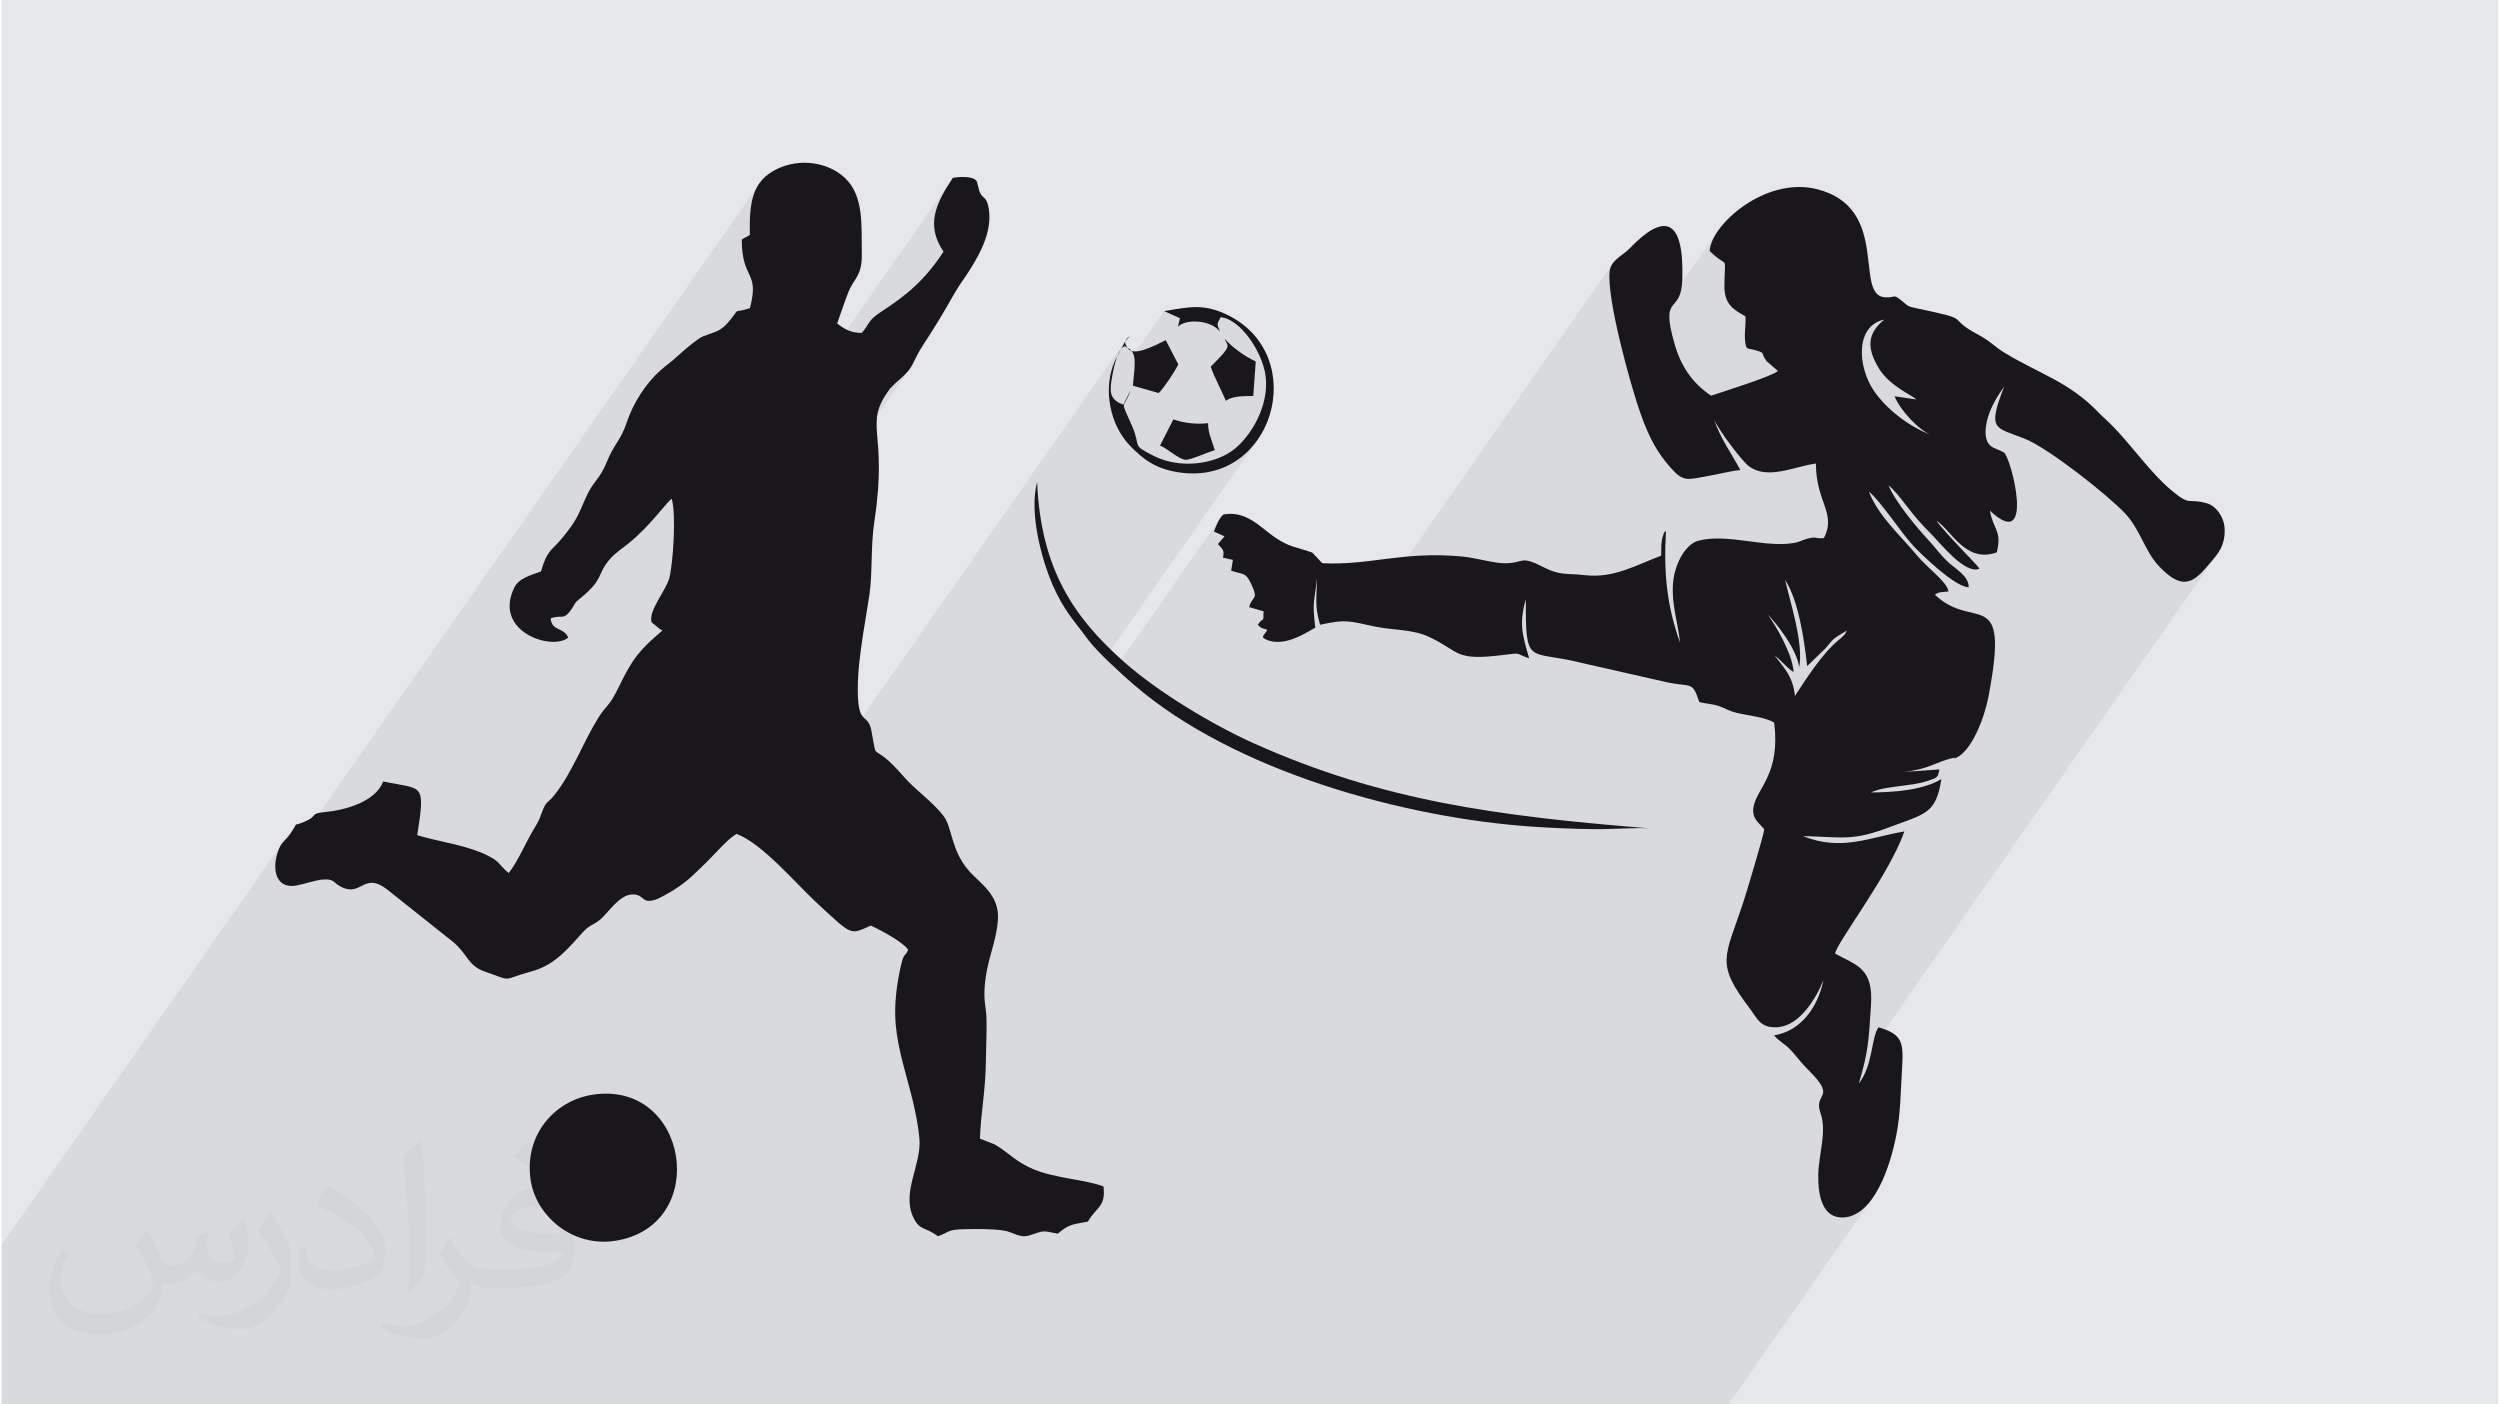
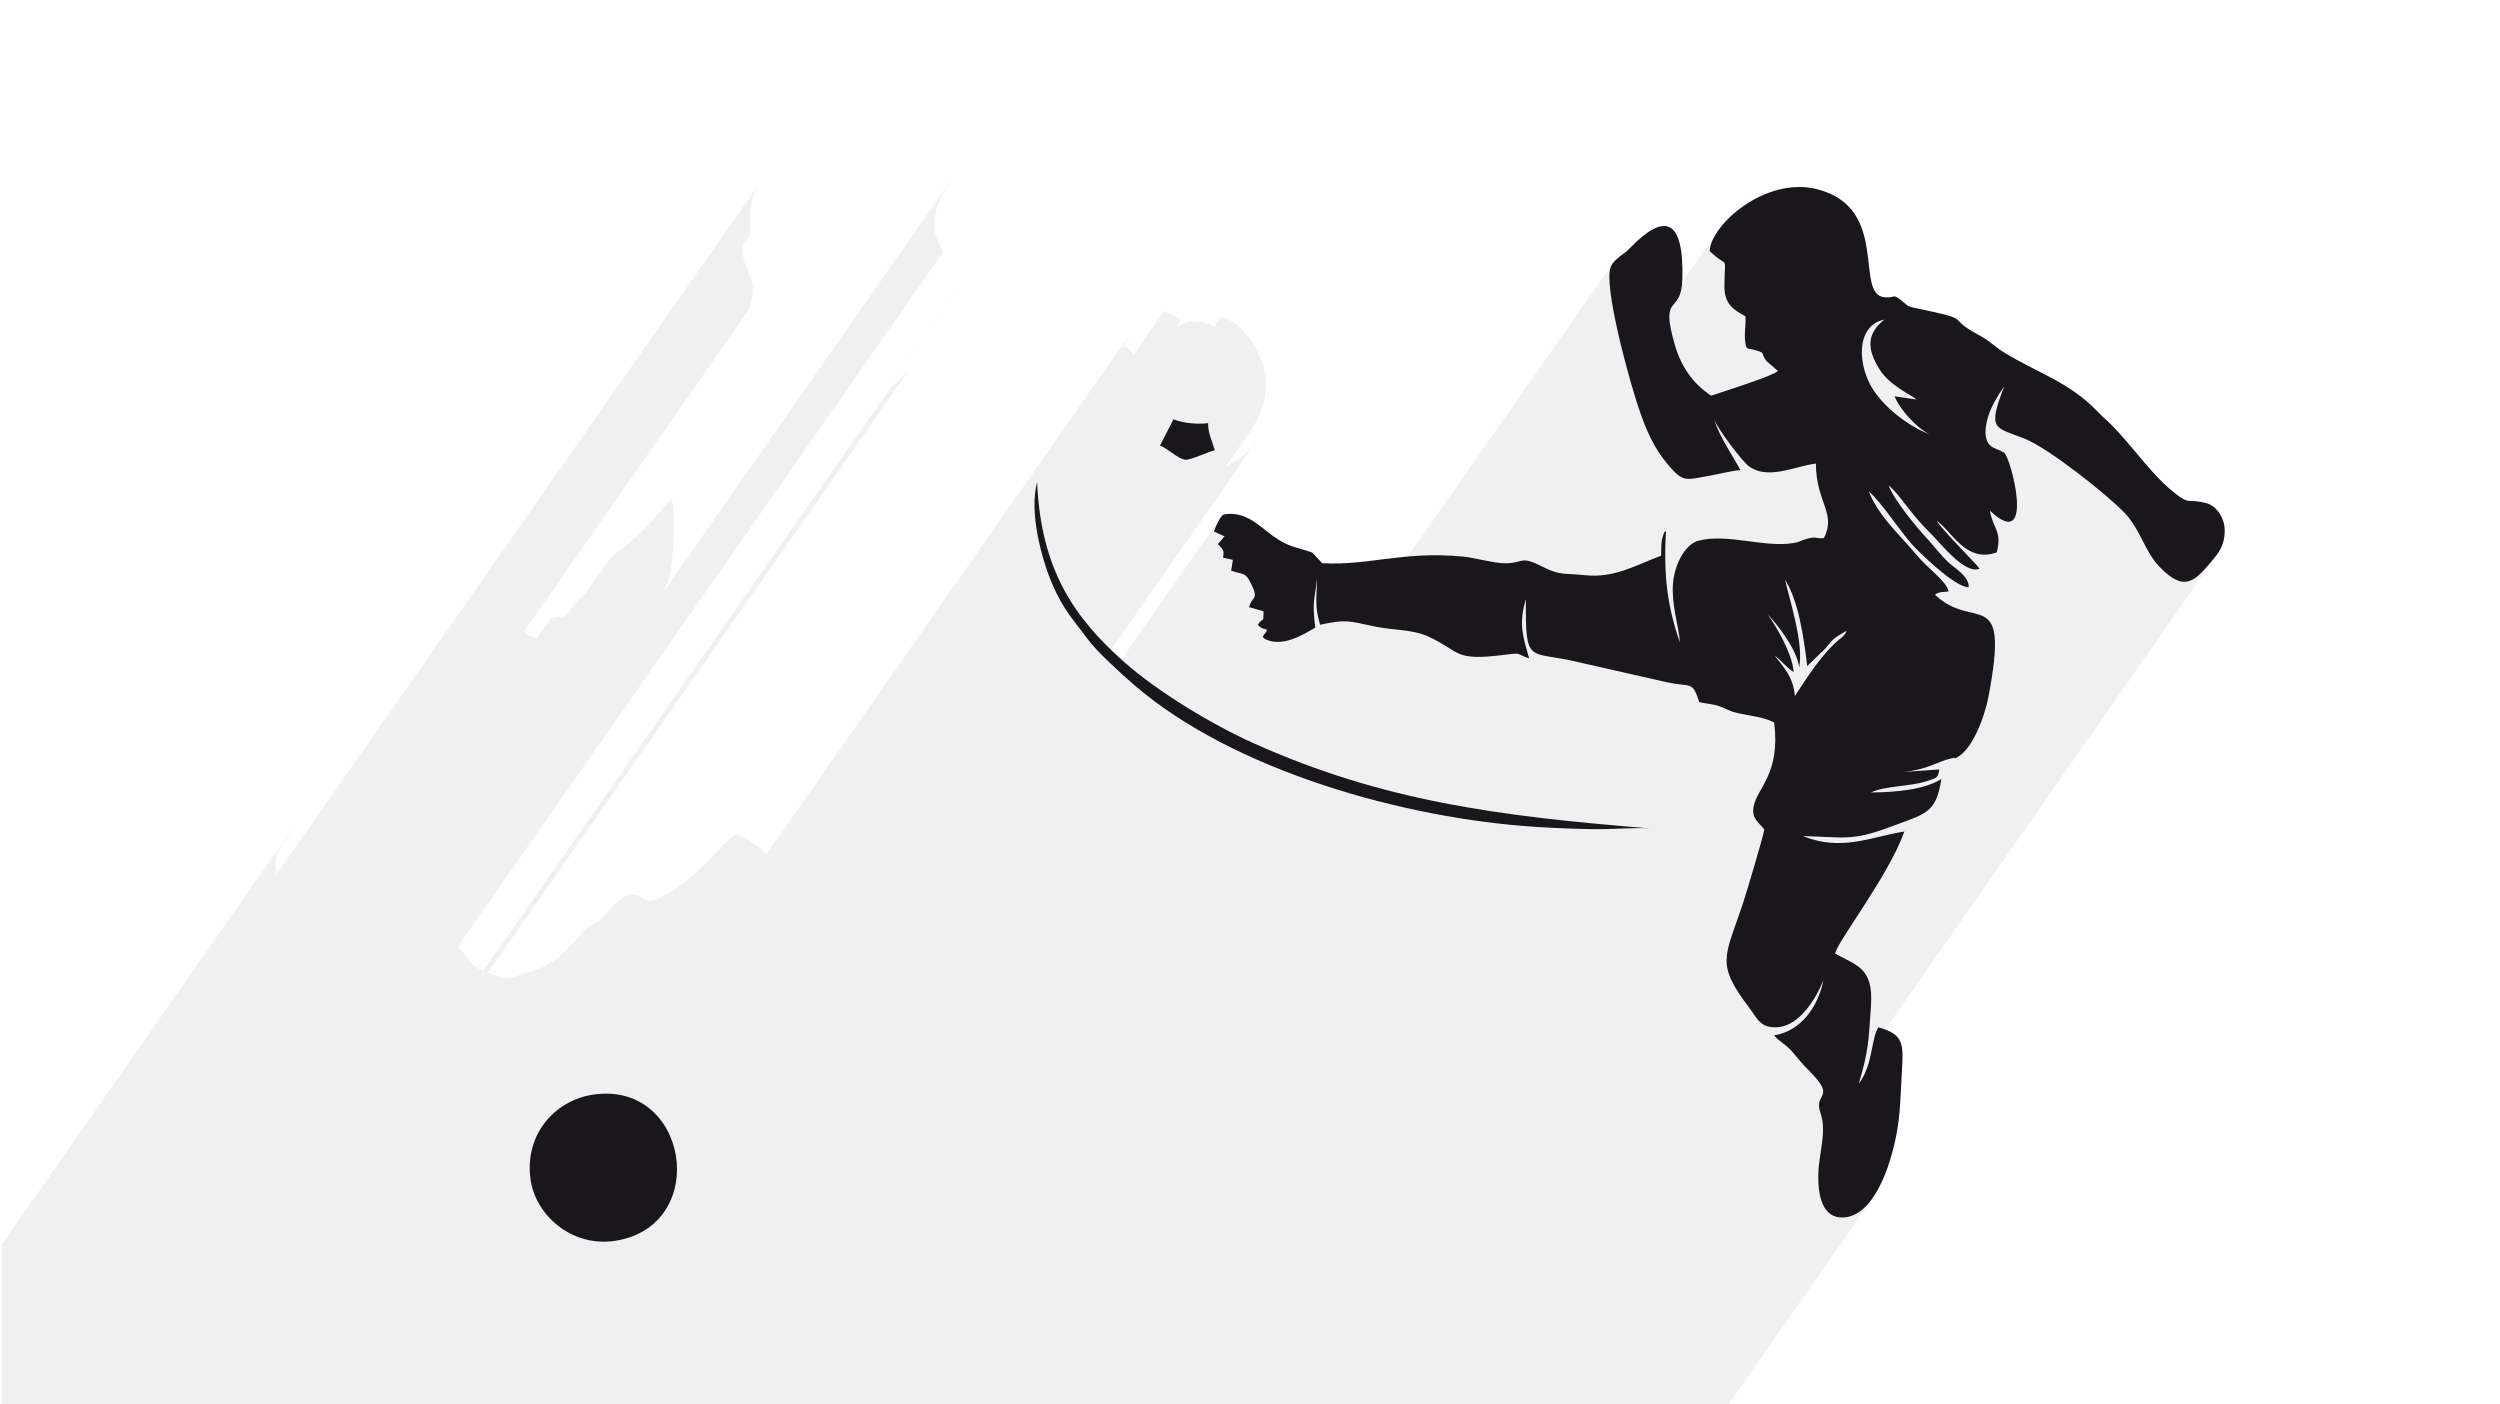
<svg xmlns="http://www.w3.org/2000/svg" xml:space="preserve" width="356px" height="200px" version="1.0" style="shape-rendering:geometricPrecision; text-rendering:geometricPrecision; image-rendering:optimizeQuality; fill-rule:evenodd; clip-rule:evenodd" viewBox="0 0 35600 20025">
  <defs>
    <style type="text/css">
   
    .fil3 {fill:#19171C}
    .fil0 {fill:#E6E7E8}
    .fil1 {fill:#373435;fill-opacity:0.031}
    .fil2 {fill:#373435;fill-opacity:0.078}
   
  </style>
  </defs>
  <g id="Layer_x0020_1">
    <g id="_2247647596384">
-       <path class="fil0" d="M0 0l35600 0 0 20025 -35600 0 0 -20025z" />
-       <path class="fil1" d="M2082 17547c68,103 112,202 155,312 32,64 49,183 199,183 44,0 107,-14 163,-45 63,-33 111,-83 136,-159l60 -202 146 -72 10 10c-20,76 -25,149 -25,206 0,169 146,233 262,233 68,0 129,-33 129,-95 0,-80 -34,-216 -78,-338 68,-68 136,-136 214,-191l12 6c34,144 53,286 53,381 0,93 -41,196 -75,264 -70,132 -194,237 -344,237 -114,0 -241,-57 -328,-163l-5 0c-82,102 -208,194 -412,194l-63 0c-10,134 -39,229 -83,314 -121,237 -480,404 -818,404 -470,0 -706,-272 -706,-633 0,-223 73,-431 185,-578l92 38c-70,134 -116,261 -116,385 0,338 274,499 592,499 293,0 657,-187 723,-404 -25,-237 -114,-349 -250,-565 41,-72 94,-144 160,-221l12 0 0 0 0 0zm5421 -1274c99,62 196,136 291,220 -53,75 -119,143 -201,203 -95,-77 -190,-143 -287,-213 66,-74 131,-146 197,-210l0 0 0 0zm51 926c-160,0 -291,105 -291,183 0,167 320,219 703,217 -48,-196 -216,-400 -412,-400zm-359 895c208,0 390,-6 529,-41 155,-40 286,-118 286,-172 0,-14 0,-31 -5,-45 -87,8 -187,8 -274,8 -281,0 -498,-64 -582,-222 -22,-44 -37,-93 -37,-149 0,-153 66,-303 182,-406 97,-85 204,-138 313,-138 197,0 354,158 464,408 60,136 102,293 102,491 0,132 -37,243 -119,326 -153,148 -435,204 -867,204l-196 0 0 0 -51 0c-107,0 -184,-19 -245,-66l-10 0c3,25 5,49 5,72 0,97 -32,221 -97,320 -192,286 -400,410 -580,410 -182,0 -405,-70 -606,-161l36 -70c65,27 155,45 279,45 325,0 752,-313 805,-618 -12,-25 -33,-58 -65,-93 -95,-113 -155,-208 -211,-307 48,-95 92,-171 133,-240l17 -2c139,283 265,446 546,446l44 0 0 0 204 0 0 0 0 0zm-1408 299c24,-130 27,-276 27,-413l0 -202c0,-377 -49,-926 -88,-1282 68,-75 163,-161 238,-219l22 6c51,450 63,971 63,1452 0,126 -5,249 -17,340 -7,114 -73,200 -214,332l-31 -14 0 0 0 0zm-1449 -596c7,177 94,317 398,317 189,0 349,-49 526,-134 32,-14 49,-33 49,-49 0,-111 -85,-258 -228,-392 -139,-126 -323,-237 -495,-311 -59,-25 -78,-52 -78,-77 0,-51 68,-158 124,-235l19 -2c197,103 418,256 580,427 148,157 240,316 240,489 0,128 -38,249 -102,361 -215,109 -446,192 -674,192 -277,0 -466,-130 -466,-436 0,-33 0,-84 12,-150l95 0 0 0 0 0zm-501 -503l173 278c63,103 121,215 121,392l0 227c0,183 -117,379 -306,573 -148,132 -279,188 -400,188 -180,0 -386,-56 -624,-159l27 -70c75,20 162,37 269,37 342,-2 692,-252 852,-557 19,-35 27,-68 27,-91 0,-35 -20,-74 -34,-109 -88,-165 -185,-315 -292,-454 56,-88 112,-173 173,-257l14 2 0 0 0 0z" />
      <path class="fil2" d="M17382 4523l-94 134 -56 -31 -89 -28 -91 -13 -89 1 -80 14 -64 25 -43 36 0 -9 1 -10 3 -11 3 -14 4 -16 4 -18 5 -22 5 -24 -225 -101 -436 625 -5 -17 -27 -43 -41 -35 -56 -31 -15 12 -9 5 -5 1 -2 1 -3 3 -6 9 -9 12 8 -15 119 -170 -23 26 -20 19 -15 15 -11 16 14 -27 -5125 7334 -136 -112 -151 -104 -143 -70 -51 34 -54 45 -56 51 -56 56 -56 58 -54 57 -51 53 -46 46 -54 52 -53 52 -53 51 -54 50 -56 49 -59 48 -64 46 -69 46 -21 13 -31 18 -36 21 -39 23 -41 22 -39 20 -34 16 -29 11 -65 14 -47 1 -34 -10 -26 -17 -25 -20 -28 -20 -37 -15 -53 -8 -73 10 -70 31 -66 47 -62 57 -58 62 -55 62 -51 55 -48 43 -37 27 -31 19 -27 15 -24 14 -25 15 -26 19 -30 27 -37 36 -76 85 -77 84 -79 82 -83 78 -90 72 -99 64 -110 53 -123 42 -139 41 -93 31 -61 20 -46 9 -45 -4 -60 -18 -90 -33 -84 -30 6023 -8618 -44 56 -64 66 -92 81 -86 84 -5804 8305 -31 -13 6864 -9822 27 -39 27 -40 -6919 9900 -30 -13 -60 -41 -49 -46 -43 -52 -42 -56 -45 -59 -54 -62 -5 -5 6924 -9907 -77 -138 -44 -133 -14 -129 14 -128 36 -127 57 -129 74 -131 87 -136 -4174 5972 20 -35 48 -85 39 -80 26 -70 19 -100 17 -133 15 -158 10 -169 4 -170 -2 -159 -11 -136 -20 -103 -41 40 -52 58 -63 74 -74 86 -84 94 -93 97 -102 98 -110 94 -27 21 -31 24 -33 25 -34 27 -34 27 -32 27 -28 26 -24 24 -69 86 -303 433 -91 78 -22 18 -15 15 -10 12 -110 158 -19 18 -28 17 -28 6 -29 0 -36 1 -45 6 -58 17 -201 287 -133 -60 -47 -39 3222 -4611 36 -174 6 -125 -16 -94 -31 -79 -37 -81 -36 -101 -27 -136 -6 -100 110 -156 -1 -168 7 -152 19 -137 32 -122 49 -109 -6855 9808 -14 -63 -2 -91 14 -94 24 -83 174 -249 42 -62 23 -38 11 -21 -239 341 11 -25 18 -33 -3982 5698 0 17 0 7 0 6 0 300 0 439 0 97 0 24 0 15 0 124 0 56 0 7 0 88 0 8 0 13 0 30 0 5 0 35 0 30 0 35 0 42 0 27 0 464 0 45 0 358 0 5 194 0 8 0 7 0 36 0 10 0 29 0 71 0 2 0 81 0 90 0 756 0 56 0 136 0 113 0 3 0 5 0 56 0 11 0 2 0 10 0 3 0 31 0 68 0 10 0 27 0 23 0 15 0 84 0 5 0 562 0 1 0 40 0 1 0 18 0 8 0 59 0 606 0 346 0 117 0 226 0 368 0 169 0 186 0 145 0 144 0 362 0 124 0 4 0 16 0 3 0 18 0 10 0 99 0 108 0 295 0 1 0 12 0 42 0 7 0 381 0 15 0 102 0 11 0 102 0 33 0 126 0 9 0 74 0 6 0 53 0 12 0 163 0 329 0 11 0 35 0 26 0 95 0 146 0 21 0 9 0 74 0 235 0 190 0 97 0 6 0 5 0 42 0 97 0 44 0 181 0 17 0 180 0 11 0 3 0 160 0 83 0 435 0 161 0 1 0 23 0 104 0 143 0 53 0 19 0 165 0 2 0 2 0 81 0 26 0 83 0 468 0 41 0 90 0 482 0 34 0 38 0 160 0 178 0 521 0 155 0 91 0 81 0 17 0 5 0 89 0 387 0 63 0 70 0 173 0 3 0 16 0 26 0 246 0 66 0 215 0 110 0 146 0 21 0 90 0 167 0 246 0 12 0 13 0 12 0 29 0 34 0 89 0 276 0 14 0 64 0 94 0 251 0 95 0 34 0 77 0 230 0 102 0 52 0 56 0 394 0 26 0 238 0 3 0 77 0 25 0 37 0 179 0 4 0 214 0 10 0 60 0 23 0 4 0 21 0 388 0 32 0 101 0 24 0 61 0 8 0 20 0 11 0 87 0 11 0 106 0 67 0 49 0 193 0 187 0 192 0 40 0 56 0 160 0 183 0 25 0 6 0 32 0 52 0 63 0 536 0 251 0 169 0 188 0 86 0 91 0 28 0 28 0 7 0 8 0 15 0 62 0 74 0 11 0 22 0 152 0 56 0 67 0 154 0 383 0 35 0 560 0 29 0 78 0 9 0 164 0 332 0 782 0 224 0 2047 -2929 -118 134 -136 91 -154 38 -101 -11 -82 -37 -63 -62 -46 -80 -33 -94 -20 -104 -10 -109 -2 -111 6 -110 14 -112 17 -113 16 -114 12 -112 0 -7 513 -734 67 -104 48 -111 36 -114 26 -113 14 -65 4912 -7029 -34 43 -35 42 -85 100 -81 85 -81 65 -82 38 -89 8 -98 -30 -111 -71 -127 -120 -70 -83 -60 -91 -54 -96 -52 -100 -53 -100 -56 -99 -65 -95 -74 -90 -52 -52 -64 -61 -76 -68 -84 -73 -93 -78 -98 -80 -104 -83 -106 -82 -107 -81 -108 -78 -105 -73 -102 -69 -97 -61 -90 -53 -82 -44 -72 -32 -141 -53 -112 -43 -83 -44 -53 -55 -21 -77 10 -110 42 -152 75 -206 -1284 1837 -12 -15 -61 -76 -57 -73 -55 -70 -58 -70 -50 -56 546 -782 -71 -34 -77 -52 -79 -66 -78 -76 -63 -72 148 -210 -40 -30 -56 -35 -69 -41 -76 -49 -79 -58 -79 -67 -73 -77 -64 -88 -57 -106 -40 -98 -20 -92 -2 -87 10 -45 187 -266 -136 54 -96 92 -1419 2030 -64 -2 -114 -28 -105 -58 -47 -44 -62 -70 -73 -89 -77 -100 -31 -42 707 -1011 -161 -139 -29 -42 -15 -30 -8 -21 -5 -15 -7 -11 -15 -10 -27 -11 -44 -14 -42 -12 -34 -6 -26 -5 -20 -7 -14 -15 -11 -25 -7 -40 -5 -58 -1 -38 0 -38 2 -38 3 -39 2 -40 2 -41 0 -42 -1 -42 -60 -34 -56 -35 -51 -38 -45 -44 -37 -52 -28 -62 -17 -75 -6 -89 3 -151 5 -96 1 -55 -8 -30 -21 -19 -39 -25 -62 -45 -89 -81 12 -73 28 -80 45 -83 58 -86 -1343 1922 -37 -145 -38 -153 -36 -153 -32 -151 -29 -145 -24 -139 -18 -127 -12 -116 -4 -100 4 -82 13 -56 25 -49 -3583 5128 -27 -6 -87 -16 -78 -9 -78 -1 -87 7 -102 16 -125 26 -26 -97 -16 -85 -9 -76 -3 -72 1 -73 3 -77 3 -86 3 -99 -632 903 0 0 -90 -26 -28 -15 -16 -13 -4 -13 3 -11 43 -61 15 -28 -27 -9 -20 -5 -15 -4 -12 -4 -11 -6 -13 -9 -15 -13 -10 -9 64 -92 4 -19 2 -35 0 -58 -205 -59 17 -51 16 -31 22 -31 16 -23 9 -26 0 -35 -14 -49 -30 -70 -30 -60 -26 -42 -25 -28 -26 -18 -32 -13 -39 -10 -51 -13 -64 -20 25 -154 -141 -32 6 -40 1 -30 -3 -23 -7 -19 -12 -18 -15 -17 -19 -21 -13 -15 84 -121 -151 -68 10 -27 12 -32 16 -36 17 -37 20 -36 20 -32 -1500 2147 -74 -70 -74 -72 2177 -3115 -128 154 -153 130 -177 100 307 -439 81 -118 72 -132 58 -144 41 -151 18 -157 -8 -159 -29 -129 -50 -137 -68 -135 -83 -129 -94 -114 -102 -92 -106 -65 -107 -29z" />
      <g>
        <g>
-           <path class="fil3" d="M13563 2536c-247,370 -387,676 -133,1051 -257,397 -516,616 -893,861 -185,120 -155,160 -271,298 -158,3 -250,-56 -352,-134 33,-93 142,-418 183,-500 78,-154 172,-203 168,-489 -5,-411 29,-822 -232,-1078 -228,-224 -638,-303 -984,-132 -343,170 -391,466 -380,935 -47,34 -64,33 -115,67 -1,589 258,437 116,979 -261,84 -127,-25 -279,165 -64,79 -125,141 -229,179 -173,64 -166,46 -298,148 -97,75 -149,120 -222,188 -91,84 -149,120 -242,202 -214,187 -396,473 -486,746 -88,264 -179,301 -286,568 -100,249 -201,276 -303,517 -119,280 -149,336 -313,542 -165,206 -229,177 -321,499 -163,60 -316,95 -383,235 -301,626 542,900 772,708 -67,-155 -236,-87 -251,-274 174,-63 175,42 298,-132 60,-84 33,-81 102,-136 385,-308 236,-345 463,-597 57,-63 176,-148 243,-201 304,-243 527,-565 619,-641 68,219 20,920 -32,1128 -43,174 -307,475 -253,635l127 104c4,-7 18,8 25,14 -335,285 -426,402 -624,811 -134,276 -173,248 -287,430 -224,359 -370,782 -633,1111 -77,97 -106,79 -152,188 -56,130 -40,135 -118,260 -130,209 -227,461 -375,657l-40 -33c-5,-5 -13,-12 -19,-18 -72,-73 -94,-119 -199,-176 -311,-171 -721,-213 -1047,-313 120,-769 76,-645 -485,-766 -115,298 -559,412 -843,438 -212,21 -79,51 -277,135 -198,85 -64,-29 -206,173 -81,116 -121,107 -170,238 -92,244 -50,553 256,500 106,-19 276,-77 370,-85 192,-16 149,54 293,115 272,115 305,-221 625,20l954 759c201,172 208,333 437,414 437,154 223,123 670,3 349,-93 531,-337 737,-560 107,-114 128,-88 237,-172 122,-94 281,-374 483,-367 164,6 111,137 315,75 64,-20 226,-116 270,-144 192,-120 315,-252 462,-394 115,-112 294,-325 424,-400 369,135 855,718 1159,997 499,460 457,443 755,310 148,66 463,238 533,344 -42,109 -56,26 -101,219 -64,278 -101,572 -76,852 33,365 155,720 238,1063 44,181 83,369 100,559 32,366 -251,753 -93,1110 94,210 165,140 357,282 173,-59 117,-98 409,-101 167,-2 343,-5 509,17 163,21 240,117 386,72 225,-69 161,-73 405,-24 162,-141 217,-131 429,-173 125,-213 258,-211 222,-501 -246,-95 -686,-117 -989,-241 -262,-107 -367,-246 -562,-358l-210 -82c12,-369 80,-685 84,-1094 2,-194 13,-389 10,-582 -4,-210 -42,-266 -27,-484 28,-395 160,-603 189,-954 30,-365 -266,-533 -417,-709 -253,-293 -233,-609 -355,-773 -151,-203 -399,-369 -567,-562 -498,-572 -367,-138 -465,-660 -43,-226 -158,-106 -186,-401 -42,-463 91,-1083 157,-1528 48,-327 16,-691 72,-1057 201,-1321 -174,-1355 225,-1894l86 -84c289,-242 197,-253 399,-558 153,-231 288,-459 426,-702 89,-156 149,-223 229,-352 147,-237 318,-546 265,-870 -31,-185 -88,-123 -134,-247l-21 -82c-2,-7 -6,-14 -7,-28 -9,-110 -247,-97 -350,-78z" />
          <path class="fil3" d="M7542 16816c72,518 599,974 1215,874 1363,-220 1040,-2305 -341,-2080 -526,86 -963,562 -874,1206z" />
        </g>
        <g>
          <path class="fil3" d="M25183 8763c125,127 414,490 447,752 66,-347 -130,-932 -201,-1249 189,295 269,825 315,1231l262 -254c123,-144 88,-123 302,-252 -44,82 3,18 -62,89 -29,30 -14,12 -52,44 -238,198 -454,539 -625,800 -23,-289 -183,-433 -289,-578 113,85 166,172 271,236 -16,-261 -259,-670 -368,-819zm2339 -2557c-340,-128 -654,-381 -827,-635 -234,-345 -268,-928 149,-1014 -243,196 -255,402 -78,694 153,252 456,373 536,445l-312 -46c76,195 352,493 532,556zm347 4599c224,-104 403,-570 461,-877 307,-1616 -206,-916 -764,-1448 53,-46 124,-37 194,-47 -28,-147 -290,-320 -460,-525 -233,-282 -534,-540 -676,-898 172,137 466,597 641,780 98,103 582,581 782,583 6,-156 -191,-265 -278,-345 -131,-120 -193,-218 -309,-342 -144,-154 -465,-536 -555,-765 34,28 25,19 57,52 184,194 257,351 545,635 129,128 488,591 694,500 -19,-42 -487,-504 -614,-683 210,128 412,612 860,451 79,-309 -50,-321 -98,-596 660,623 297,-781 199,-829l-46 -24c-70,-31 -146,-48 -185,-123 -45,-87 -31,-210 -9,-304 46,-194 155,-360 245,-489 -245,629 -131,577 283,740 355,139 1201,815 1440,1068 216,230 284,543 484,754 365,387 517,207 754,-75 93,-111 188,-221 183,-448 -4,-179 -127,-339 -254,-374 -280,-78 -226,44 -485,-168 -330,-271 -585,-663 -892,-967 -62,-60 -114,-103 -174,-166 -412,-429 -830,-541 -1328,-842 -160,-97 -200,-165 -386,-264 -485,-259 -26,-197 -868,-372 -133,-28 -121,-29 -208,-101 -146,-120 -85,-46 -248,-57 -451,-29 87,-1277 -971,-1542 -734,-185 -1512,508 -1529,882 280,275 213,12 210,502 -1,260 136,339 300,429 7,115 -14,219 -7,318 12,184 33,127 159,168 145,45 53,25 150,154l161 139c-76,76 -792,297 -952,353 -264,-175 -430,-419 -519,-730 -217,-749 91,-409 108,-923 28,-893 -264,-954 -749,-449 -104,109 -268,165 -287,328 -46,387 302,1640 439,2025 132,369 245,570 447,794 165,183 227,152 486,106 163,-28 334,-75 492,-91 -118,-221 -292,-462 -375,-721 63,151 396,591 493,664 268,204 649,5 959,-36 -1,552 296,707 114,1063 -145,13 -86,-29 -235,8 -78,19 -99,46 -196,62 -413,72 -947,-141 -1357,-33 -192,50 -345,343 -364,614 -22,314 74,557 100,840 -186,-529 -235,-977 -200,-1596 -32,42 -15,-15 -49,94 -9,26 -11,51 -14,78 -6,56 -3,126 -6,184 -363,136 -672,324 -1085,278 -279,-31 -352,9 -596,-116 -338,-174 -267,-54 -544,-54 -157,1 -419,-77 -600,-95 -854,-83 -1328,130 -2007,94l-142 -151c-229,-83 -322,-70 -548,-228 -199,-140 -396,-372 -715,-316 -59,34 -118,183 -139,244l151 68 -94 110c65,79 95,75 72,194l141 32 -25 154c192,64 205,17 293,204 104,220 2,154 -36,316l205 59c-1,192 -3,65 -82,194 67,61 50,41 135,69 -39,84 -109,99 -13,141 234,103 510,-60 698,-172 -49,-386 -8,-374 24,-705 -3,286 -37,385 44,665 374,-82 409,-53 786,26 250,52 530,38 755,141 475,218 352,354 1085,262 259,-32 146,-22 355,50 -94,-331 -149,-489 -47,-844 -5,966 35,720 775,904l1238 281c349,75 358,-27 460,283 80,20 195,26 285,58 100,36 130,66 245,94 194,46 391,58 538,139 91,736 -244,931 -294,1199 -32,171 75,225 152,324 -2,64 -264,940 -308,1069 -255,761 -387,842 99,1481 107,141 151,293 410,270 309,-27 544,-419 643,-671 -75,376 -317,727 -703,788 66,86 161,120 263,238 91,107 131,162 233,264 408,406 59,306 165,606 95,267 -28,592 -32,881 -5,292 58,621 357,608 436,-20 671,-726 759,-1190 58,-303 58,-593 77,-905 25,-396 18,-515 -335,-617 -106,157 -75,537 -280,802 138,-461 140,-603 174,-1115 35,-531 -197,-565 -511,-737 19,-157 765,-1112 987,-1742 -493,81 -892,288 -1447,66 571,13 696,76 1232,-126 513,-194 666,-188 742,-687 -258,158 -674,189 -1004,191 215,-100 563,-81 809,-165 140,-47 144,-44 167,-163l-521 36c370,-36 463,-140 699,-196 114,-27 -34,38 62,-6z" />
          <path class="fil3" d="M15492 9121c124,170 497,509 657,646 1416,1220 3837,1900 5717,2022 284,18 551,29 836,33 245,4 579,-25 796,-11 -2161,-175 -3805,-388 -5642,-1212 -593,-266 -1365,-731 -1848,-1158 -718,-635 -1191,-1325 -1243,-2568 -117,433 62,1095 217,1457 162,376 314,523 510,791z" />
-           <path class="fil3" d="M17486 4494c-339,-168 -546,-120 -910,-58l225 101c-13,69 -27,103 -25,124 80,-110 457,-114 597,68 -47,-112 -47,-106 9,-206 284,25 594,499 639,830 59,425 -204,855 -437,1045 -278,226 -778,290 -1148,106 -341,-169 -183,-122 -316,-426 -182,-417 -124,-214 -25,-512l-100 203c-217,-74 -195,-208 -155,-430 16,-88 29,-145 55,-222 15,-41 24,-71 48,-109 58,-88 17,-31 68,-73 173,78 160,171 119,564l368 105c70,-65 228,-302 280,-408l-179 -345c-176,84 -463,240 -544,110 -66,-106 -33,-89 34,-168 -43,33 -18,8 -55,49l-161 305c-177,401 -68,915 217,1209 195,200 365,329 698,379 1340,202 1881,-1654 698,-2241z" />
-           <path class="fil3" d="M17240 5227c48,148 171,372 215,488 90,-69 246,-67 392,-69l35 -493c-157,-70 -338,-204 -444,-323 46,115 120,85 -198,397z" />
          <path class="fil3" d="M16517 6353c109,40 258,193 363,202 72,6 323,-112 418,-136 -41,-138 -99,-252 -95,-386 -158,21 -358,-2 -495,-54l-191 374z" />
        </g>
      </g>
    </g>
  </g>
</svg>